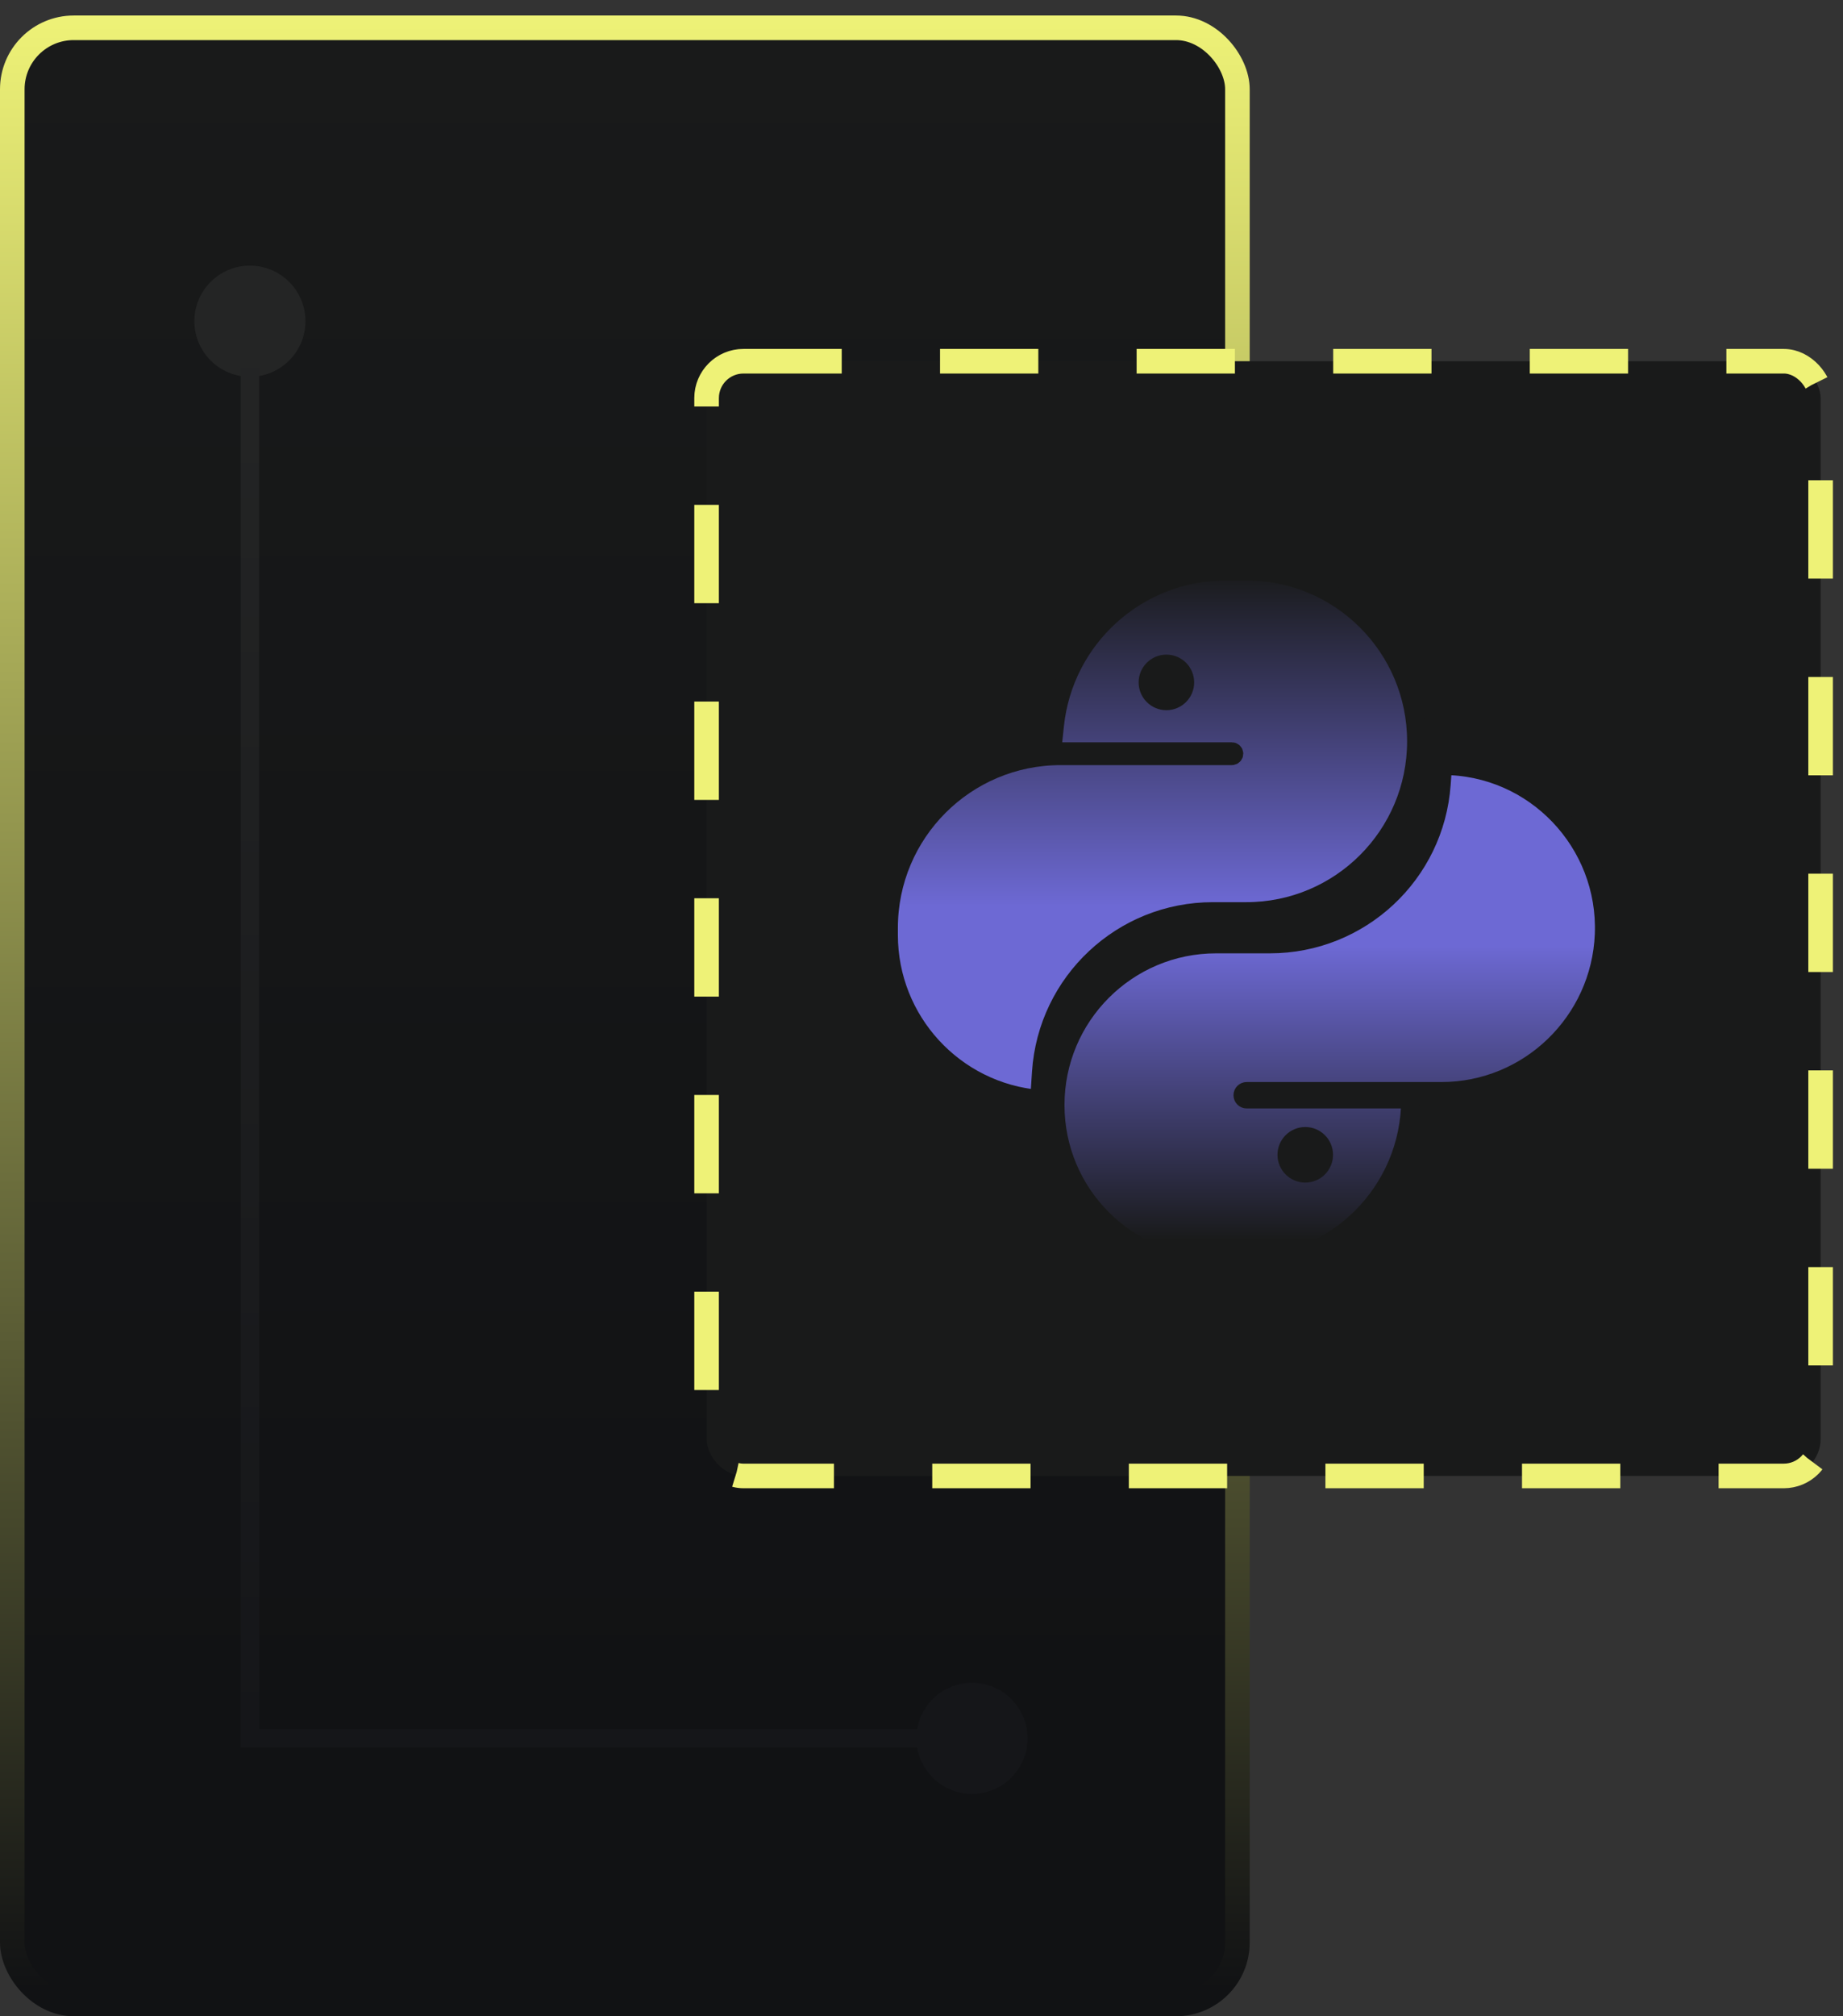
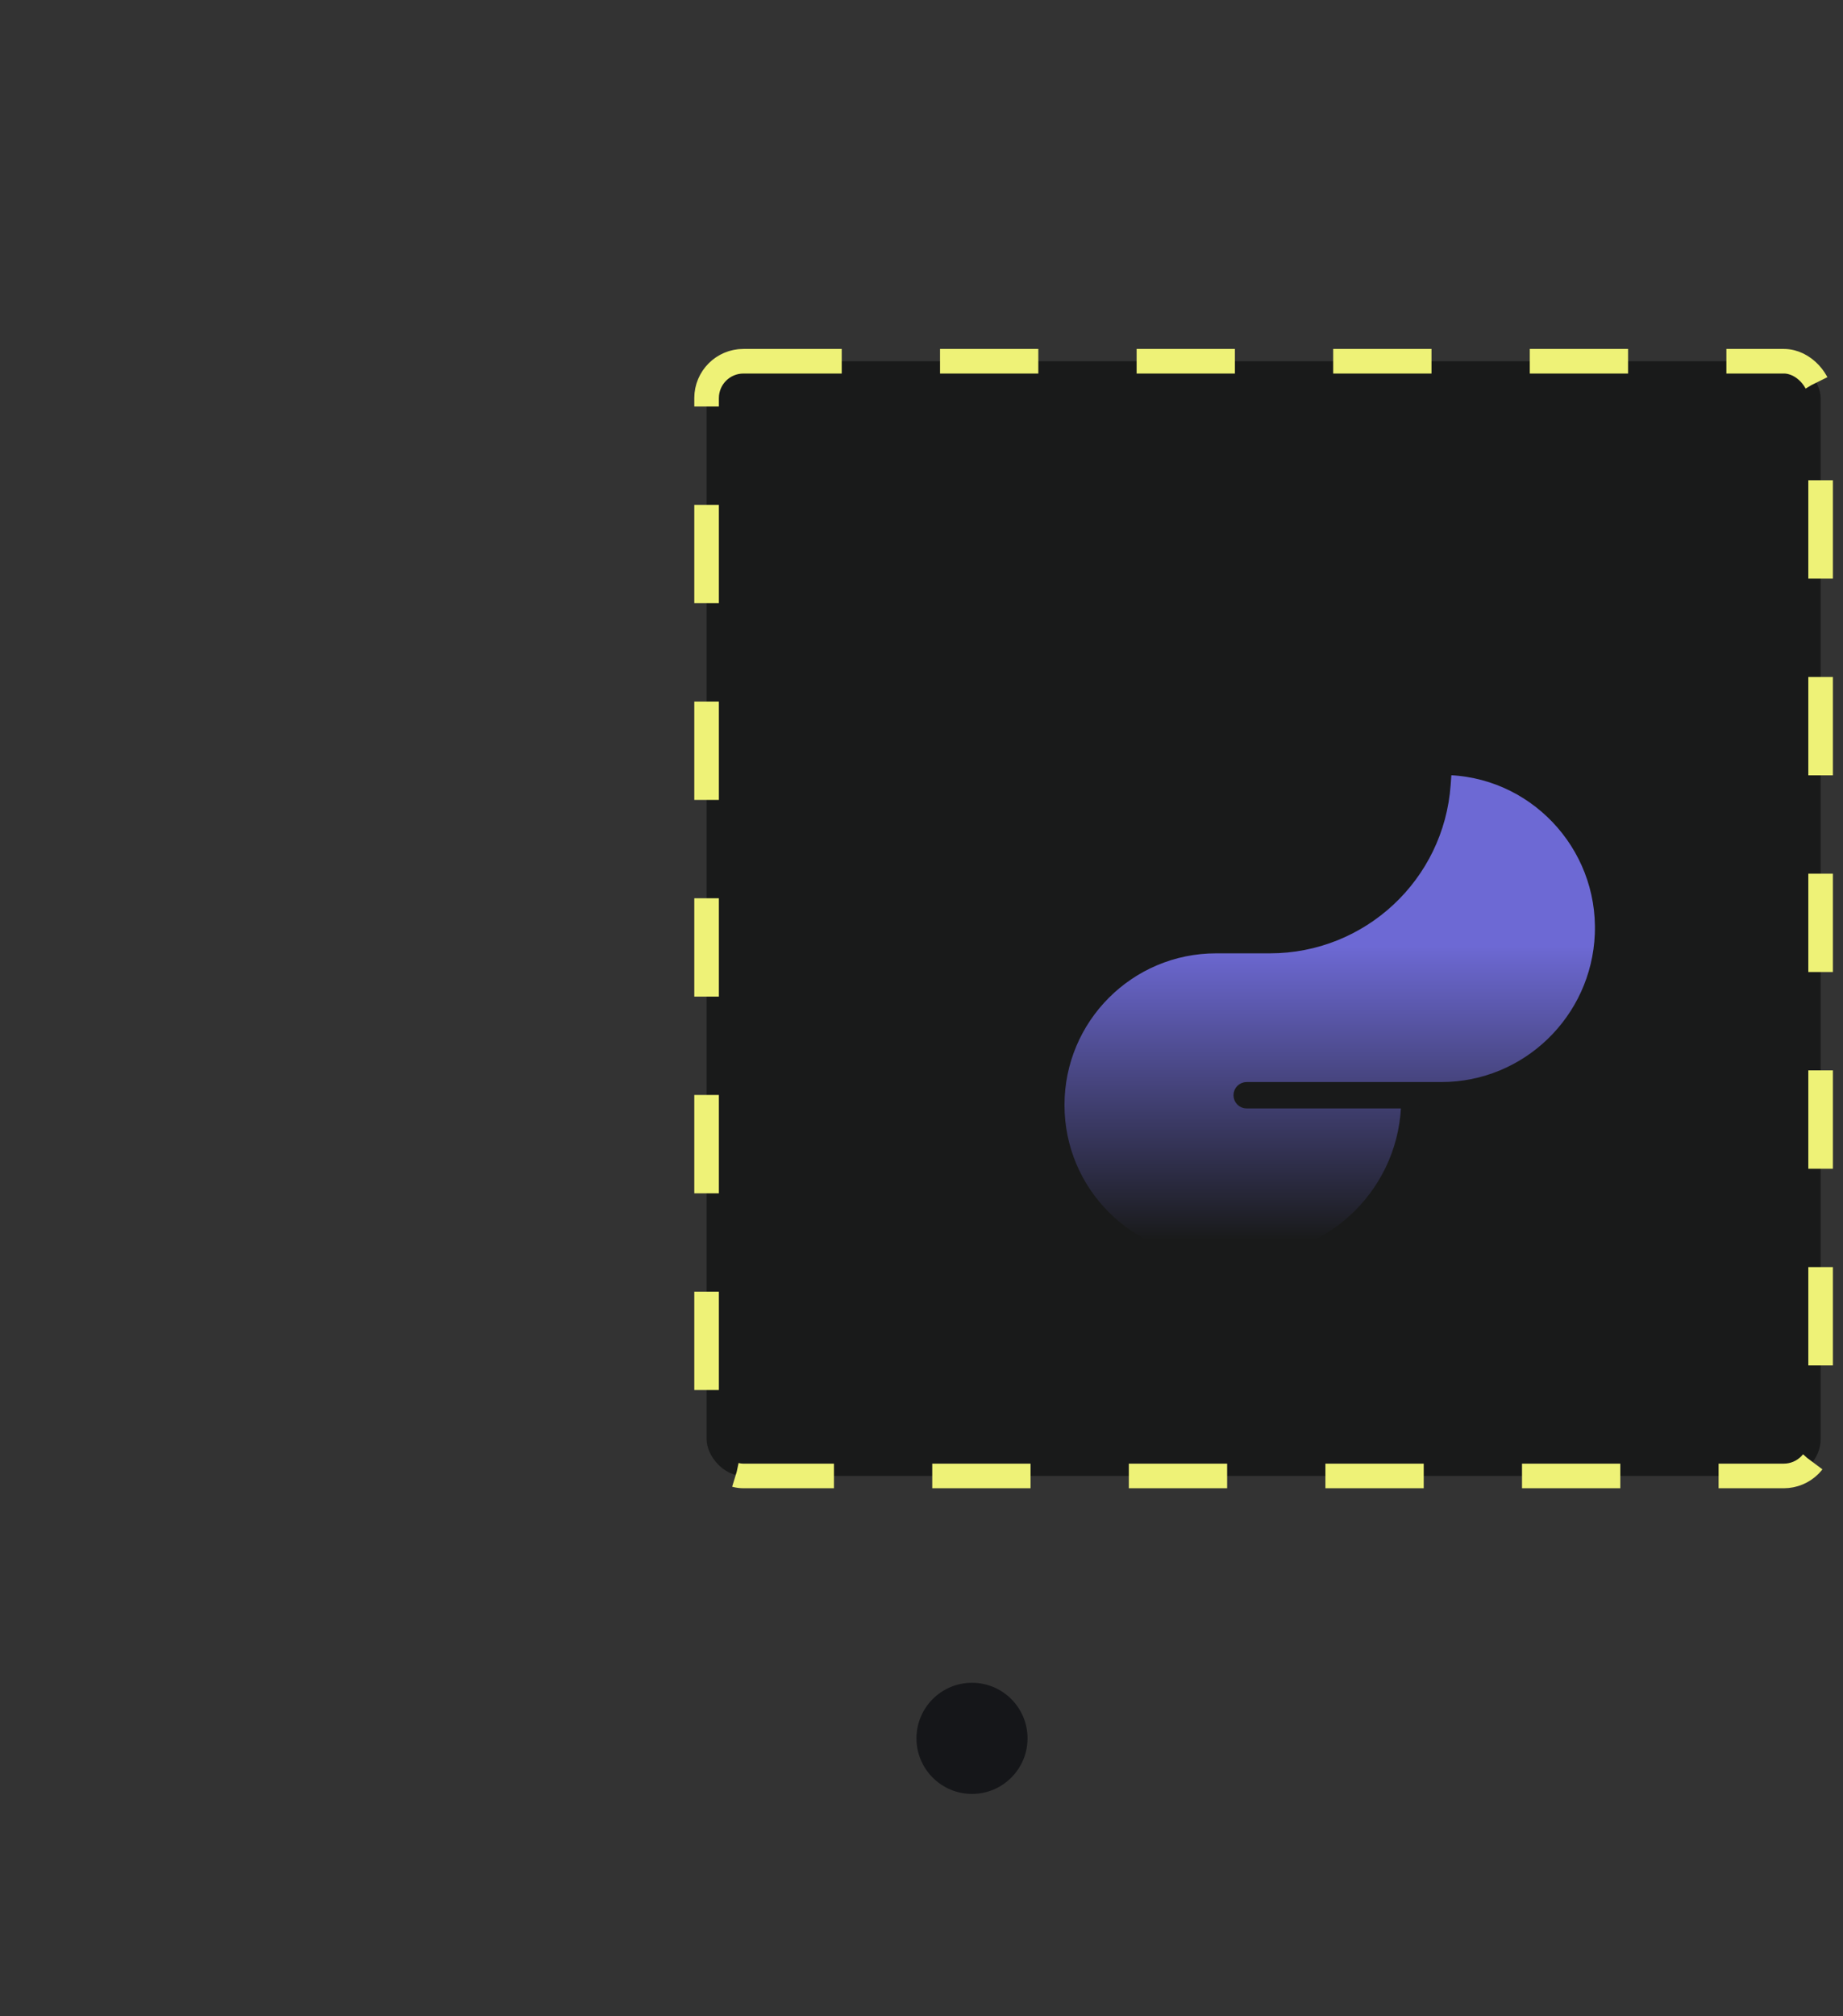
<svg xmlns="http://www.w3.org/2000/svg" width="75" height="82" viewBox="0 0 75 82" fill="none">
  <rect x="0" y="0" width="75" height="82" fill="#333333" stroke="none" />
-   <rect x="0.5" y="1.131" width="49.856" height="80.369" rx="2.5" fill="url(#paint0_linear_1698_22)" stroke="url(#paint1_linear_1698_22)" />
  <rect x="28.754" y="14.691" width="45.335" height="45.335" rx="1.5" fill="#191A1A" stroke="#EEF277" stroke-dasharray="4 4" />
-   <path d="M42.371 43.608L42.299 44.705C38.83 44.409 36.164 41.506 36.164 38.024V37.742C36.164 33.876 39.298 30.742 43.164 30.742H50.13C50.179 30.742 50.219 30.703 50.219 30.653C50.219 30.604 50.179 30.564 50.13 30.564H42.81L42.922 29.5C43.297 25.937 46.301 23.232 49.884 23.232H50.719C54.54 23.232 57.636 26.329 57.636 30.149C57.636 33.97 54.54 37.066 50.719 37.066H49.356C45.668 37.066 42.613 39.928 42.371 43.608Z" fill="url(#paint2_linear_1698_22)" stroke="#191A1A" stroke-width="0.75" />
  <path d="M58.66 31.894L58.714 31.144C62.443 31.144 65.423 34.273 65.275 37.999C65.134 41.55 62.214 44.381 58.66 44.381H50.733C50.644 44.381 50.571 44.453 50.571 44.543C50.571 44.633 50.644 44.706 50.733 44.706H57.395C57.395 48.45 54.359 51.486 50.614 51.486H49.489C45.874 51.486 42.944 48.556 42.944 44.942C42.944 41.327 45.874 38.397 49.489 38.397H51.678C55.351 38.397 58.4 35.558 58.66 31.894Z" fill="url(#paint3_linear_1698_22)" stroke="#191A1A" stroke-width="0.75" />
  <circle cx="47.466" cy="27.753" r="1.13" fill="#191A1A" />
-   <circle cx="53.117" cy="46.966" r="1.13" fill="#191A1A" />
-   <circle cx="10.17" cy="13.063" r="2.26" fill="#242525" />
  <circle cx="39.555" cy="70.698" r="2.26" fill="#151619" />
-   <path d="M10.172 13.062V70.699H39.555" stroke="url(#paint4_linear_1698_22)" stroke-width="0.75" />
  <defs>
    <linearGradient id="paint0_linear_1698_22" x1="25.428" y1="0.631" x2="25.428" y2="82" gradientUnits="userSpaceOnUse">
      <stop stop-color="#191A1A" />
      <stop offset="0.863" stop-color="#111214" />
    </linearGradient>
    <linearGradient id="paint1_linear_1698_22" x1="25.428" y1="0.631" x2="25.428" y2="80.87" gradientUnits="userSpaceOnUse">
      <stop stop-color="#EEF277" />
      <stop offset="1" stop-color="#111214" />
    </linearGradient>
    <linearGradient id="paint2_linear_1698_22" x1="46.9" y1="36.849" x2="46.9" y2="23.232" gradientUnits="userSpaceOnUse">
      <stop stop-color="#6D69D4" />
      <stop offset="1" stop-color="#191A1A" />
    </linearGradient>
    <linearGradient id="paint3_linear_1698_22" x1="53.983" y1="38.446" x2="53.983" y2="50.443" gradientUnits="userSpaceOnUse">
      <stop stop-color="#6D69D4" />
      <stop offset="1" stop-color="#191A1A" />
    </linearGradient>
    <linearGradient id="paint4_linear_1698_22" x1="24.863" y1="13.062" x2="24.863" y2="70.699" gradientUnits="userSpaceOnUse">
      <stop stop-color="#242525" />
      <stop offset="1" stop-color="#151619" />
    </linearGradient>
  </defs>
</svg>